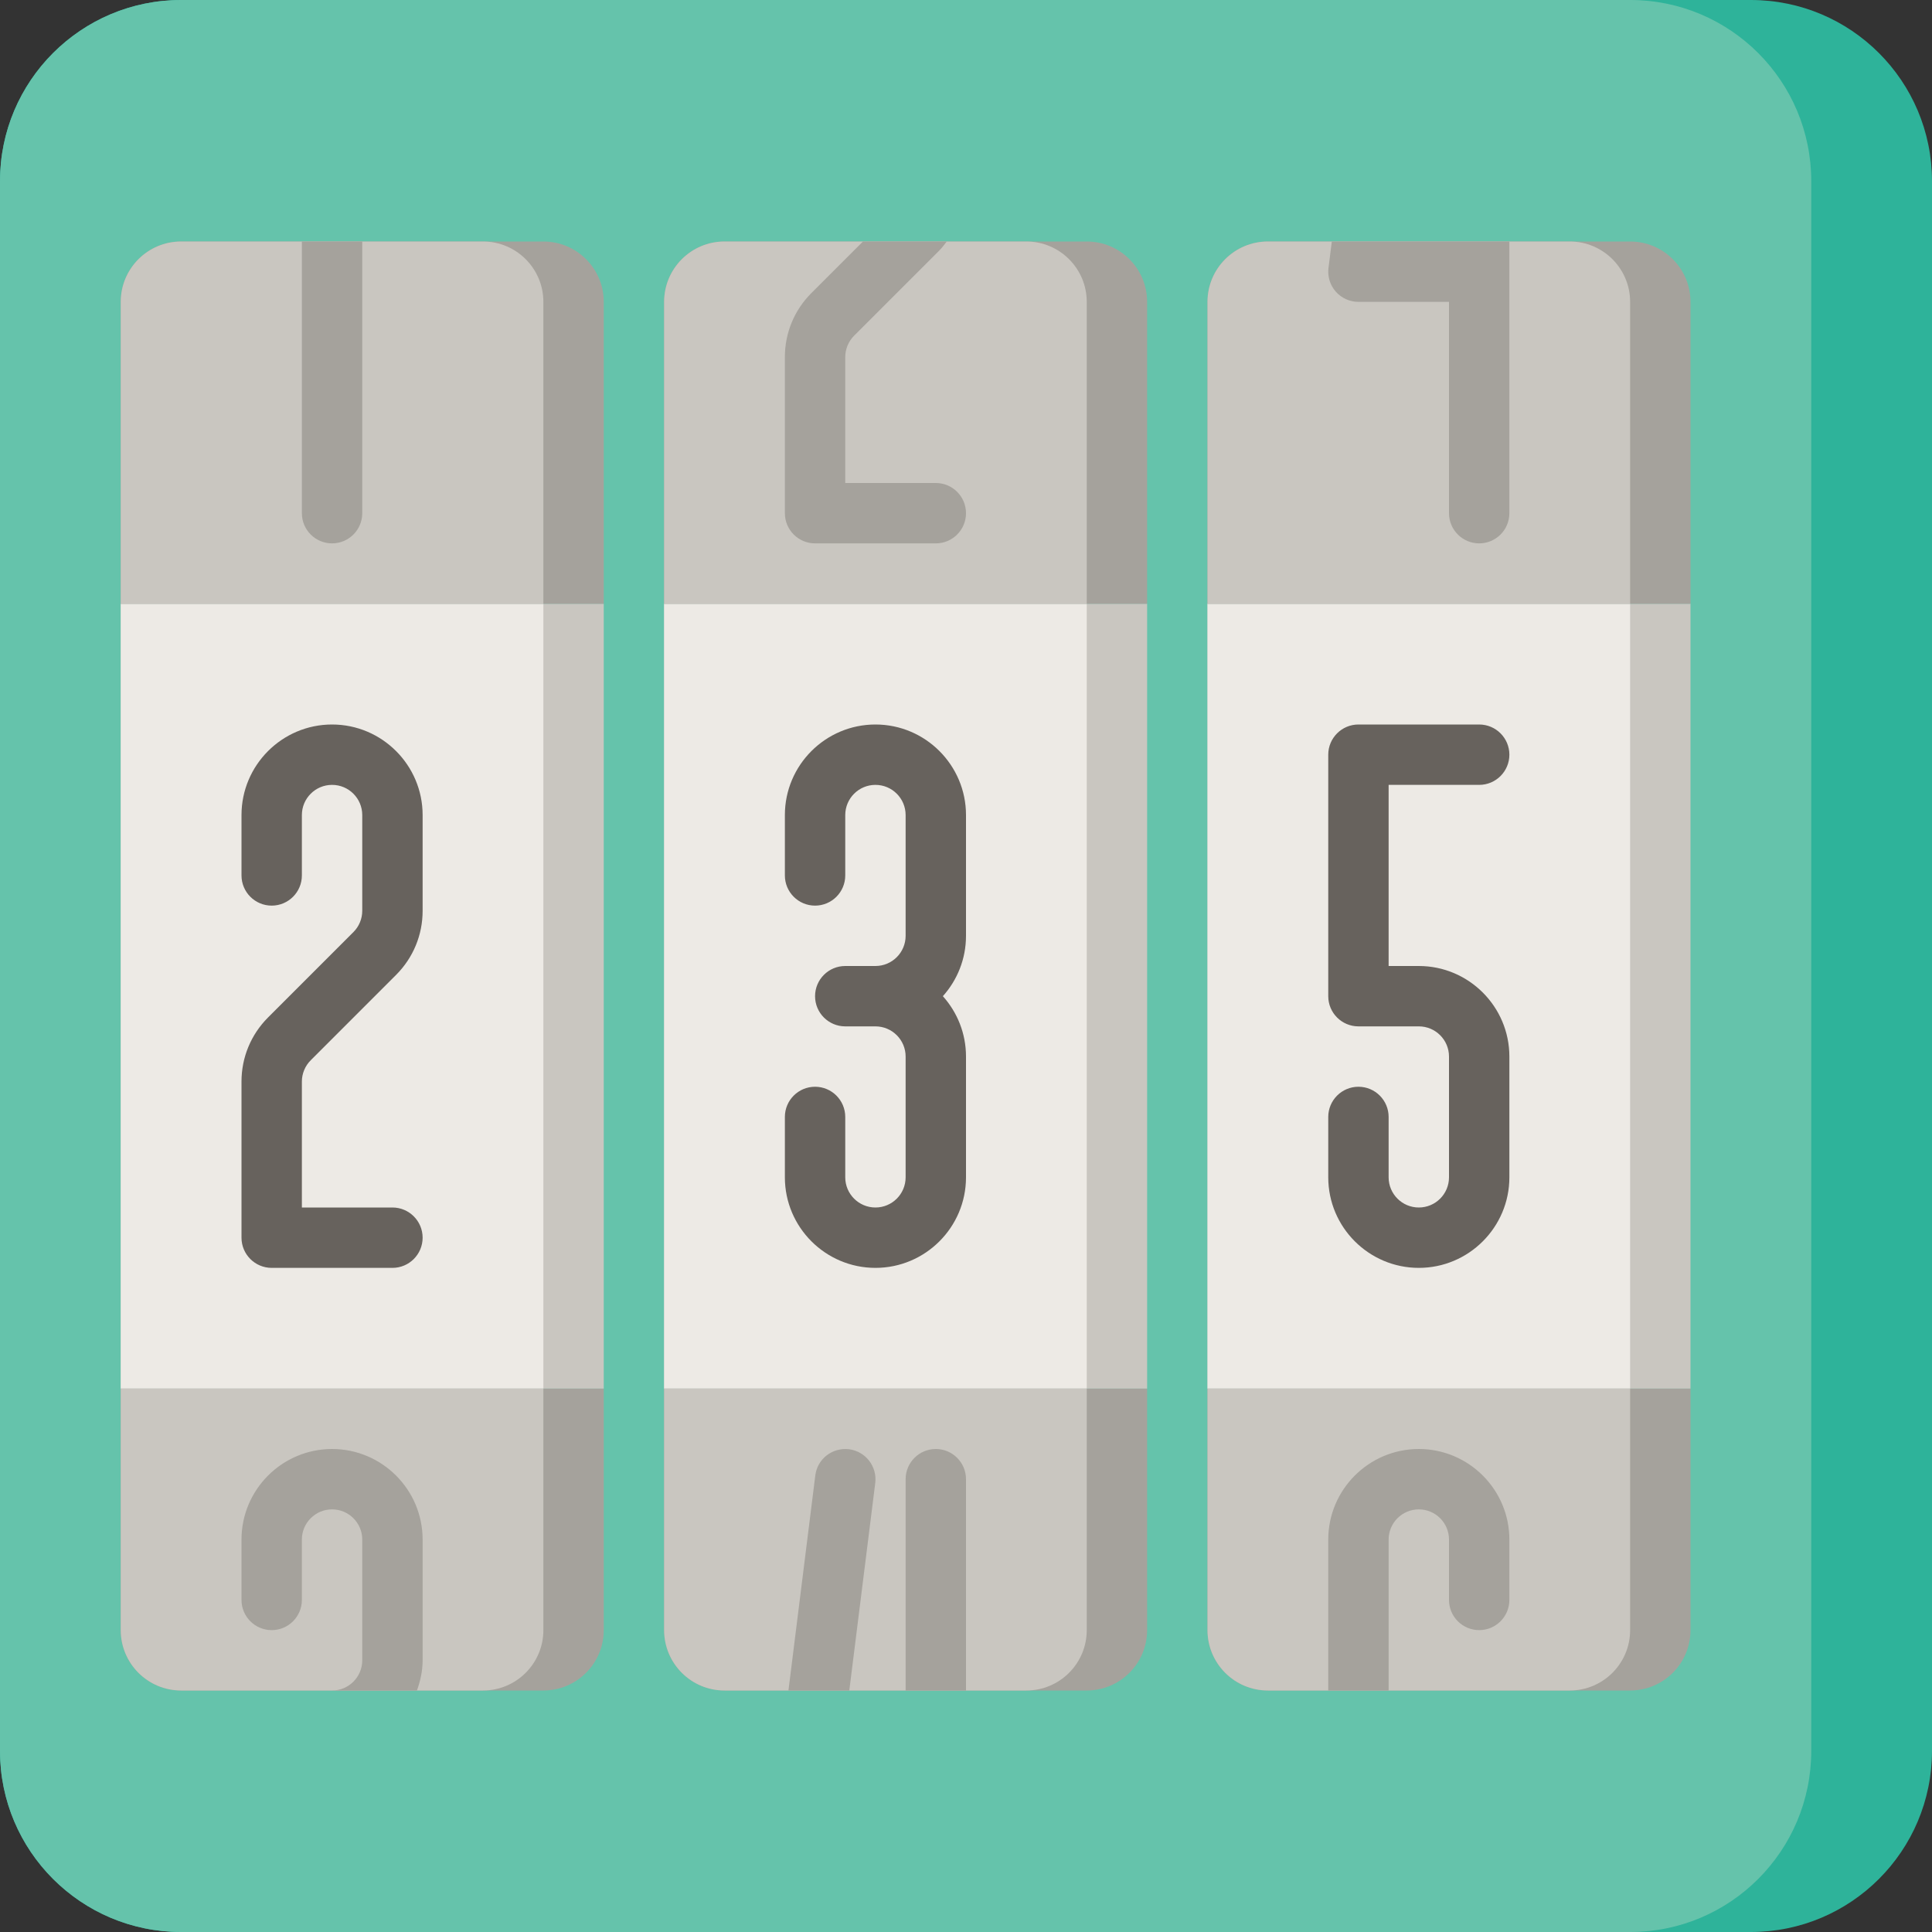
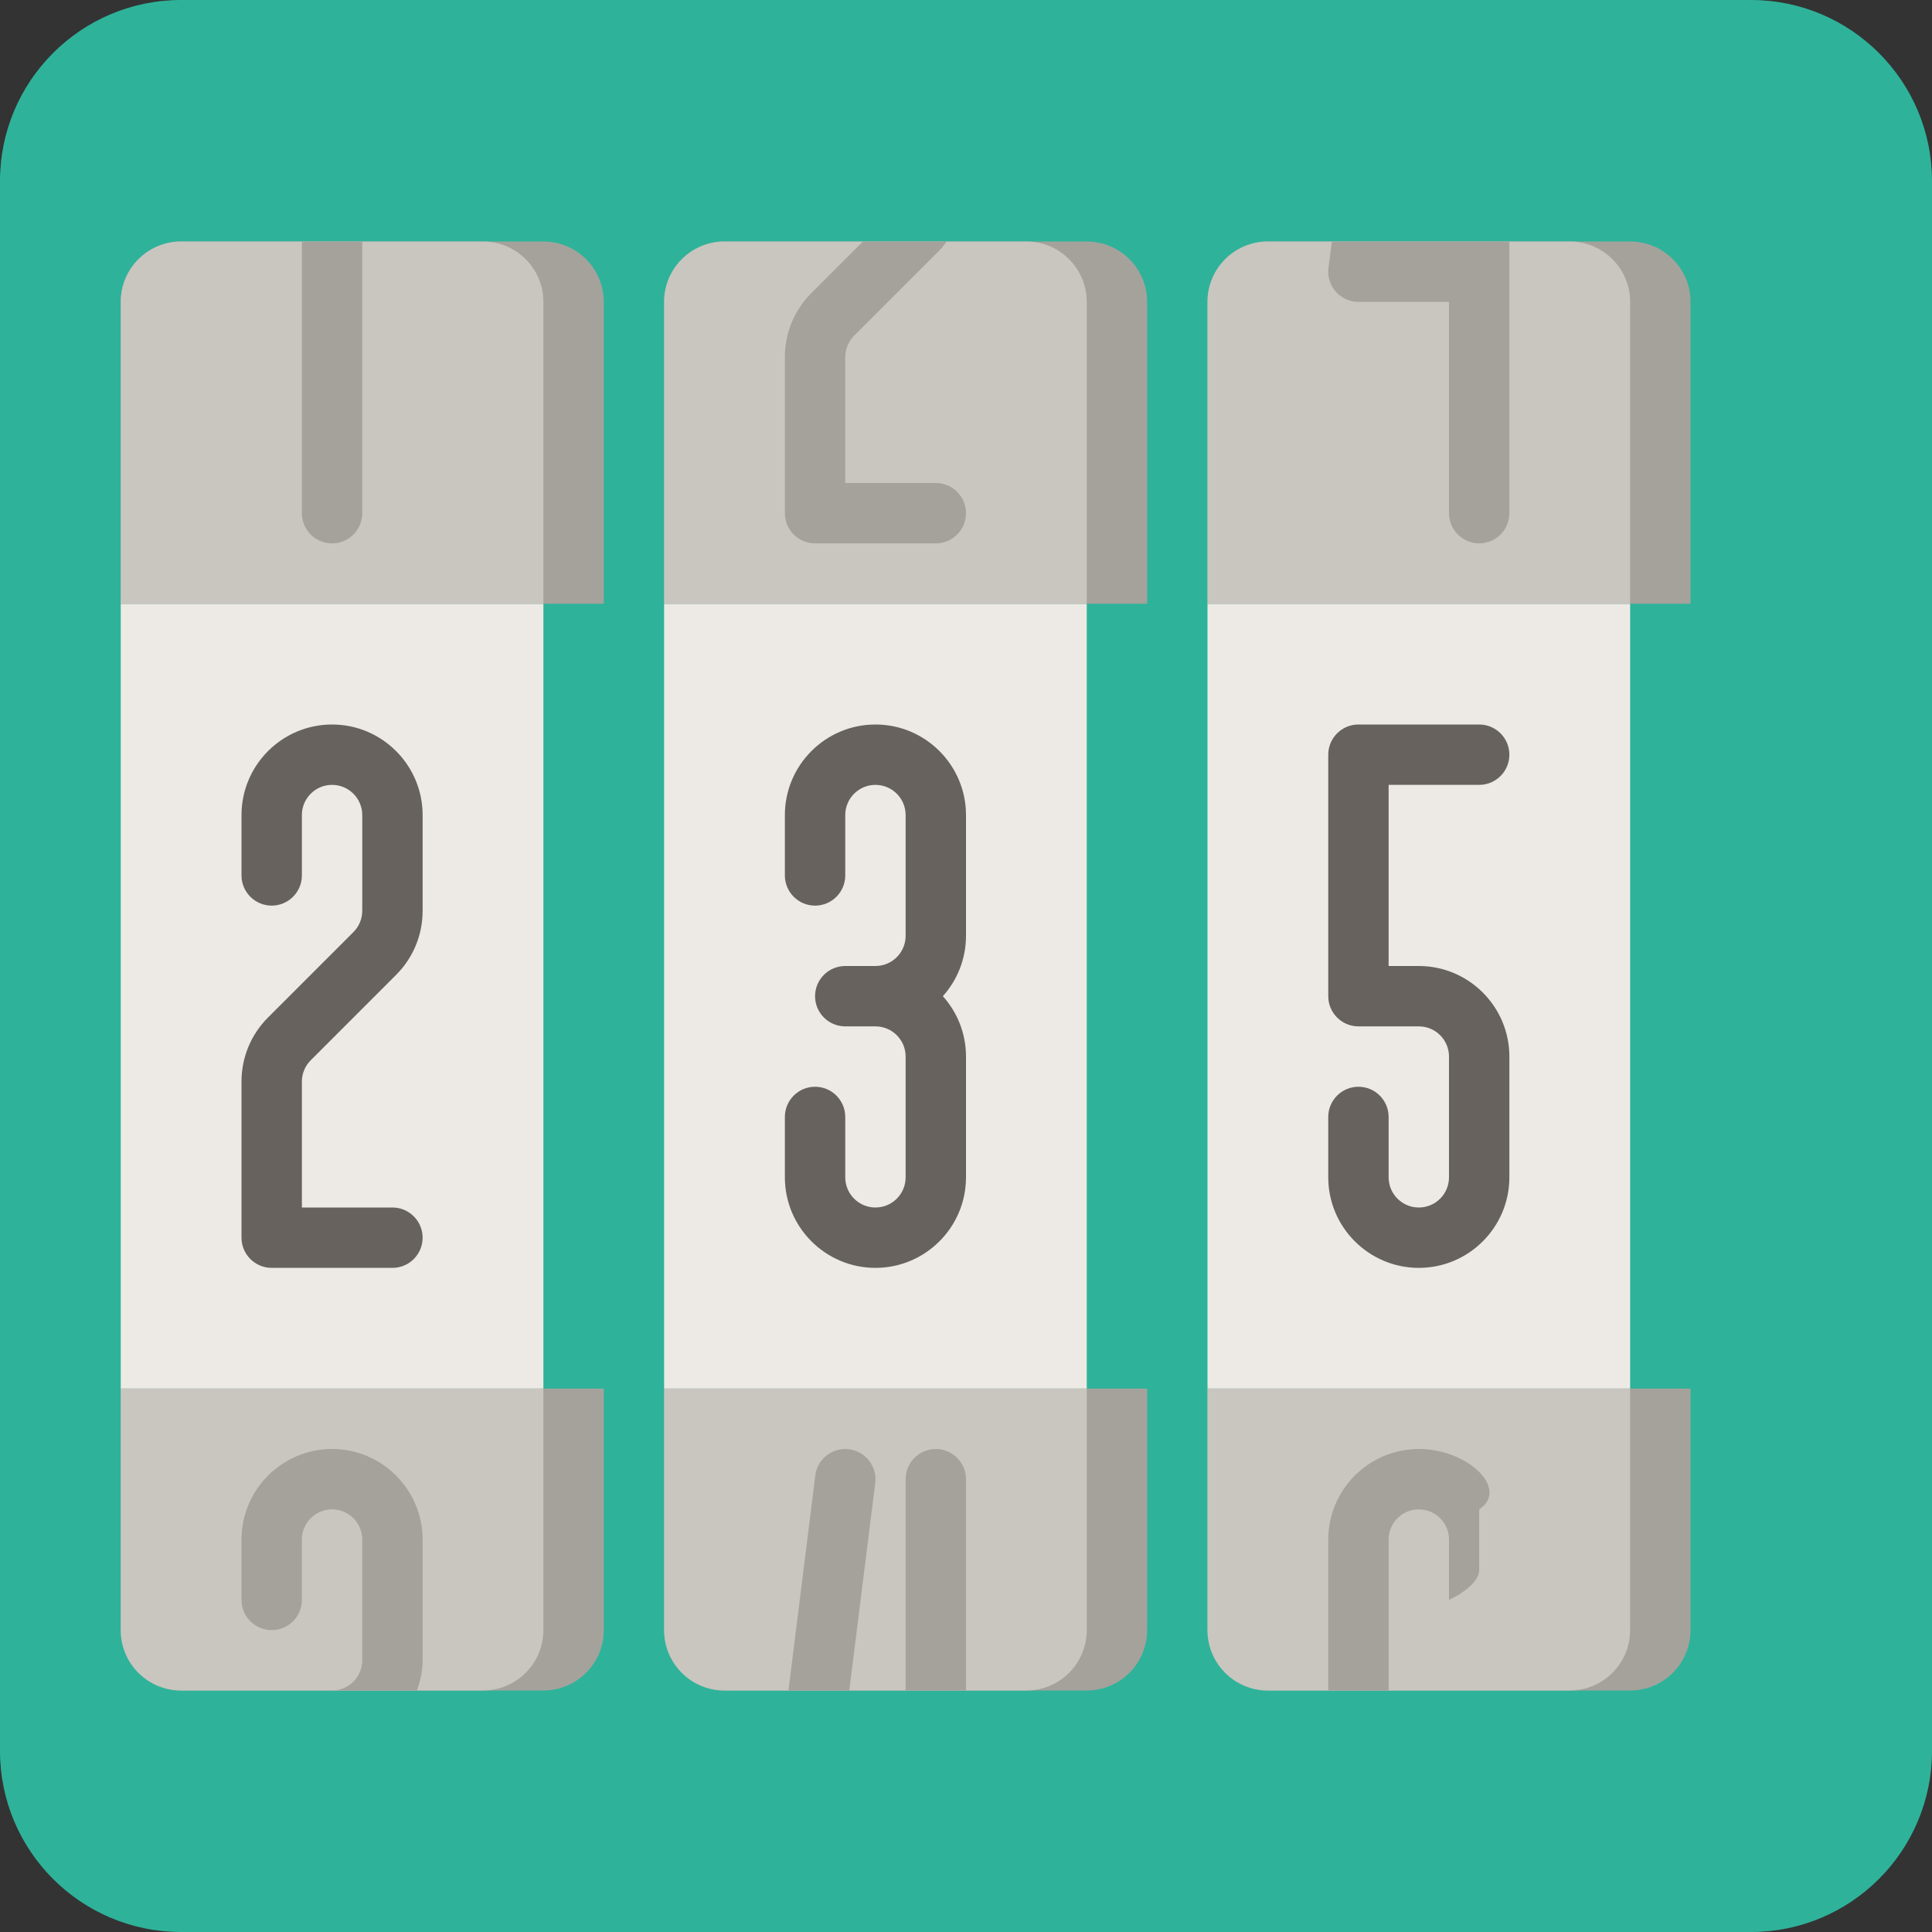
<svg xmlns="http://www.w3.org/2000/svg" version="1.1" id="Uploaded to svgrepo.com" width="800px" height="800px" viewBox="0 0 32 32" xml:space="preserve">
  <rect x="0" y="0" width="32" height="32" fill="#333333" stroke="none" />
  <style type="text/css">
	.cubies_twee{fill:#67625D;}
	.cubies_zesentwintig{fill:#65C3AB;}
	.cubies_zes{fill:#EDEAE5;}
	.cubies_vijf{fill:#C9C6C0;}
	.cubies_vijfentwintig{fill:#2EB39A;}
	.cubies_vier{fill:#A5A29C;}
	.st0{fill:#F2C99E;}
	.st1{fill:#F9E0BD;}
	.st2{fill:#C9483A;}
	.st3{fill:#D97360;}
	.st4{fill:#EDB57E;}
	.st5{fill:#98D3BC;}
	.st6{fill:#E3D4C0;}
	.st7{fill:#FFF2DF;}
	.st8{fill:#CCE2CD;}
	.st9{fill:#4C4842;}
	.st10{fill:#BCD269;}
	.st11{fill:#A4C83F;}
	.st12{fill:#837F79;}
	.st13{fill:#EC9B5A;}
	.st14{fill:#725A48;}
	.st15{fill:#8E7866;}
	.st16{fill:#E69D8A;}
	.st17{fill:#D1DE8B;}
	.st18{fill:#E8E8B5;}
</style>
  <g>
    <path class="cubies_vijfentwintig" d="M29,32H3c-1.657,0-3-1.343-3-3V3c0-1.657,1.343-3,3-3h26c1.657,0,3,1.343,3,3v26   C32,30.657,30.657,32,29,32z" />
-     <path class="cubies_zesentwintig" d="M27,32H3c-1.657,0-3-1.343-3-3V3c0-1.657,1.343-3,3-3h24c1.657,0,3,1.343,3,3v26   C30,30.657,28.657,32,27,32z" />
-     <path class="cubies_vijf" d="M2,10h8v13H2V10z M11,23h8V10h-8V23z M20,23h8V10h-8V23z" />
    <path class="cubies_zes" d="M9,23H2V10h7V23z M18,10h-7v13h7V10z M27,10h-7v13h7V10z" />
    <path class="cubies_vier" d="M20,10V5c0-0.552,0.448-1,1-1h6c0.552,0,1,0.448,1,1v5H20z M20,23v4c0,0.552,0.448,1,1,1h6   c0.552,0,1-0.448,1-1v-4H20z M19,10V5c0-0.552-0.448-1-1-1h-6c-0.552,0-1,0.448-1,1v5H19z M11,23v4c0,0.552,0.448,1,1,1h6   c0.552,0,1-0.448,1-1v-4H11z M10,10V5c0-0.552-0.448-1-1-1H3C2.448,4,2,4.448,2,5v5H10z M2,23v4c0,0.552,0.448,1,1,1h6   c0.552,0,1-0.448,1-1v-4H2z" />
    <path class="cubies_vijf" d="M20,10V5c0-0.552,0.448-1,1-1h5c0.552,0,1,0.448,1,1v5H20z M20,23v4c0,0.552,0.448,1,1,1h5   c0.552,0,1-0.448,1-1v-4H20z M18,10V5c0-0.552-0.448-1-1-1h-5c-0.552,0-1,0.448-1,1v5H18z M11,23v4c0,0.552,0.448,1,1,1h5   c0.552,0,1-0.448,1-1v-4H11z M9,10V5c0-0.552-0.448-1-1-1H3C2.448,4,2,4.448,2,5v5H9z M2,23v4c0,0.552,0.448,1,1,1h5   c0.552,0,1-0.448,1-1v-4H2z" />
    <path class="cubies_twee" d="M6.5,21h-2C4.224,21,4,20.776,4,20.5v-2.586c0-0.4,0.156-0.777,0.439-1.061l1.414-1.414   C5.947,15.346,6,15.217,6,15.086V13.5C6,13.224,5.776,13,5.5,13S5,13.224,5,13.5v1C5,14.776,4.776,15,4.5,15S4,14.776,4,14.5v-1   C4,12.673,4.673,12,5.5,12S7,12.673,7,13.5v1.586c0,0.4-0.156,0.777-0.439,1.061l-1.414,1.414C5.053,17.654,5,17.783,5,17.914V20   h1.5C6.776,20,7,20.224,7,20.5S6.776,21,6.5,21z M16,19.5v-2c0-0.384-0.145-0.734-0.383-1c0.238-0.266,0.383-0.616,0.383-1v-2   c0-0.827-0.673-1.5-1.5-1.5S13,12.673,13,13.5v1c0,0.276,0.224,0.5,0.5,0.5s0.5-0.224,0.5-0.5v-1c0-0.276,0.224-0.5,0.5-0.5   s0.5,0.224,0.5,0.5v2c0,0.276-0.224,0.5-0.5,0.5H14c-0.276,0-0.5,0.224-0.5,0.5S13.724,17,14,17h0.5c0.276,0,0.5,0.224,0.5,0.5v2   c0,0.276-0.224,0.5-0.5,0.5S14,19.776,14,19.5v-1c0-0.276-0.224-0.5-0.5-0.5S13,18.224,13,18.5v1c0,0.827,0.673,1.5,1.5,1.5   S16,20.327,16,19.5z M25,19.5v-2c0-0.827-0.673-1.5-1.5-1.5H23v-3h1.5c0.276,0,0.5-0.224,0.5-0.5S24.776,12,24.5,12h-2   c-0.276,0-0.5,0.224-0.5,0.5v4c0,0.276,0.224,0.5,0.5,0.5h1c0.276,0,0.5,0.224,0.5,0.5v2c0,0.276-0.224,0.5-0.5,0.5   S23,19.776,23,19.5v-1c0-0.276-0.224-0.5-0.5-0.5S22,18.224,22,18.5v1c0,0.827,0.673,1.5,1.5,1.5S25,20.327,25,19.5z" />
-     <path class="cubies_vier" d="M7,25.5v2c0,0.176-0.038,0.343-0.094,0.5H5.5C5.776,28,6,27.776,6,27.5v-2C6,25.224,5.776,25,5.5,25   S5,25.224,5,25.5v1C5,26.776,4.776,27,4.5,27S4,26.776,4,26.5v-1C4,24.673,4.673,24,5.5,24S7,24.673,7,25.5z M5,4v4.5   C5,8.776,5.224,9,5.5,9S6,8.776,6,8.5V4H5z M14.146,5.561l1.414-1.414C15.606,4.101,15.642,4.05,15.681,4h-1.388l-0.854,0.854   C13.156,5.137,13,5.514,13,5.914V8.5C13,8.776,13.224,9,13.5,9h2C15.776,9,16,8.776,16,8.5S15.776,8,15.5,8H14V5.914   C14,5.783,14.053,5.654,14.146,5.561z M22.059,4l-0.055,0.438c-0.018,0.142,0.026,0.285,0.121,0.393C22.22,4.938,22.356,5,22.5,5   H24v3.5C24,8.776,24.224,9,24.5,9S25,8.776,25,8.5V4H22.059z M23.5,24c-0.827,0-1.5,0.673-1.5,1.5V28h1v-2.5   c0-0.276,0.224-0.5,0.5-0.5s0.5,0.224,0.5,0.5v1c0,0.276,0.224,0.5,0.5,0.5s0.5-0.224,0.5-0.5v-1C25,24.673,24.327,24,23.5,24z    M15.5,24c-0.276,0-0.5,0.224-0.5,0.5V28h1v-3.5C16,24.224,15.776,24,15.5,24z M14.062,24.004c-0.277-0.032-0.524,0.16-0.558,0.434   L13.059,28h1.008l0.43-3.438C14.53,24.288,14.336,24.038,14.062,24.004z" />
+     <path class="cubies_vier" d="M7,25.5v2c0,0.176-0.038,0.343-0.094,0.5H5.5C5.776,28,6,27.776,6,27.5v-2C6,25.224,5.776,25,5.5,25   S5,25.224,5,25.5v1C5,26.776,4.776,27,4.5,27S4,26.776,4,26.5v-1C4,24.673,4.673,24,5.5,24S7,24.673,7,25.5z M5,4v4.5   C5,8.776,5.224,9,5.5,9S6,8.776,6,8.5V4H5z M14.146,5.561l1.414-1.414C15.606,4.101,15.642,4.05,15.681,4h-1.388l-0.854,0.854   C13.156,5.137,13,5.514,13,5.914V8.5C13,8.776,13.224,9,13.5,9h2C15.776,9,16,8.776,16,8.5S15.776,8,15.5,8H14V5.914   C14,5.783,14.053,5.654,14.146,5.561z M22.059,4l-0.055,0.438c-0.018,0.142,0.026,0.285,0.121,0.393C22.22,4.938,22.356,5,22.5,5   H24v3.5C24,8.776,24.224,9,24.5,9S25,8.776,25,8.5V4H22.059z M23.5,24c-0.827,0-1.5,0.673-1.5,1.5V28h1v-2.5   c0-0.276,0.224-0.5,0.5-0.5s0.5,0.224,0.5,0.5v1s0.5-0.224,0.5-0.5v-1C25,24.673,24.327,24,23.5,24z    M15.5,24c-0.276,0-0.5,0.224-0.5,0.5V28h1v-3.5C16,24.224,15.776,24,15.5,24z M14.062,24.004c-0.277-0.032-0.524,0.16-0.558,0.434   L13.059,28h1.008l0.43-3.438C14.53,24.288,14.336,24.038,14.062,24.004z" />
  </g>
</svg>